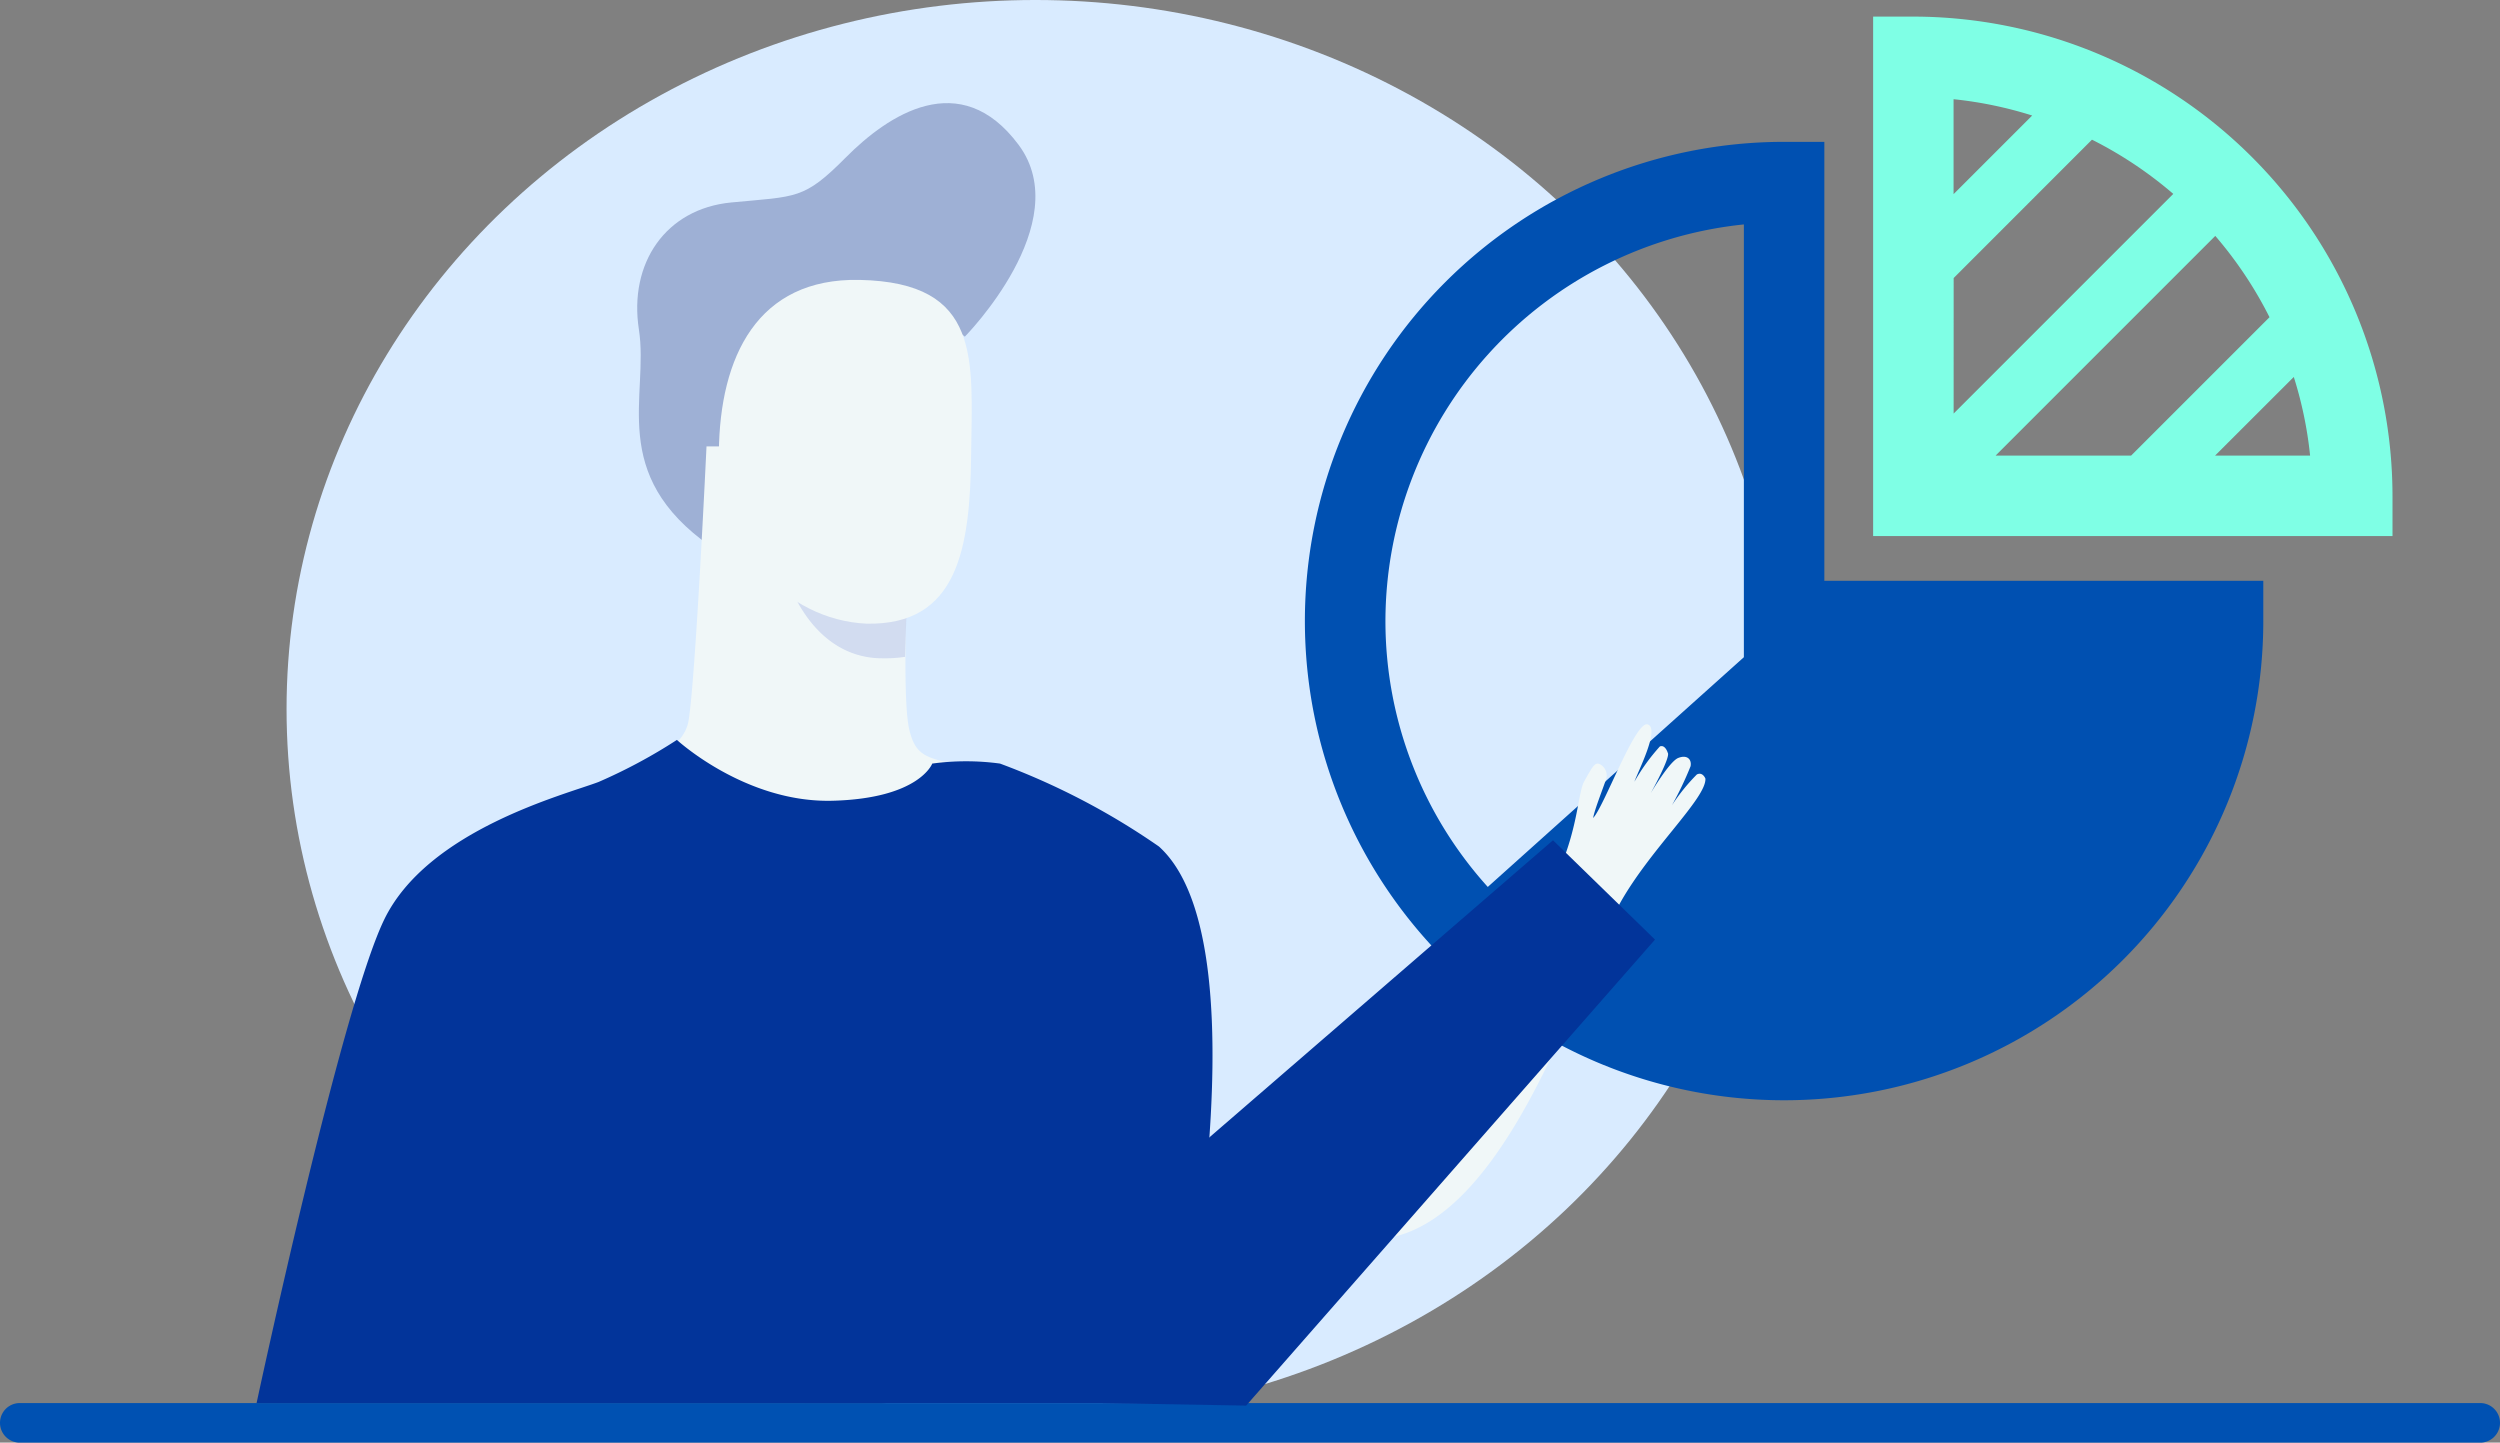
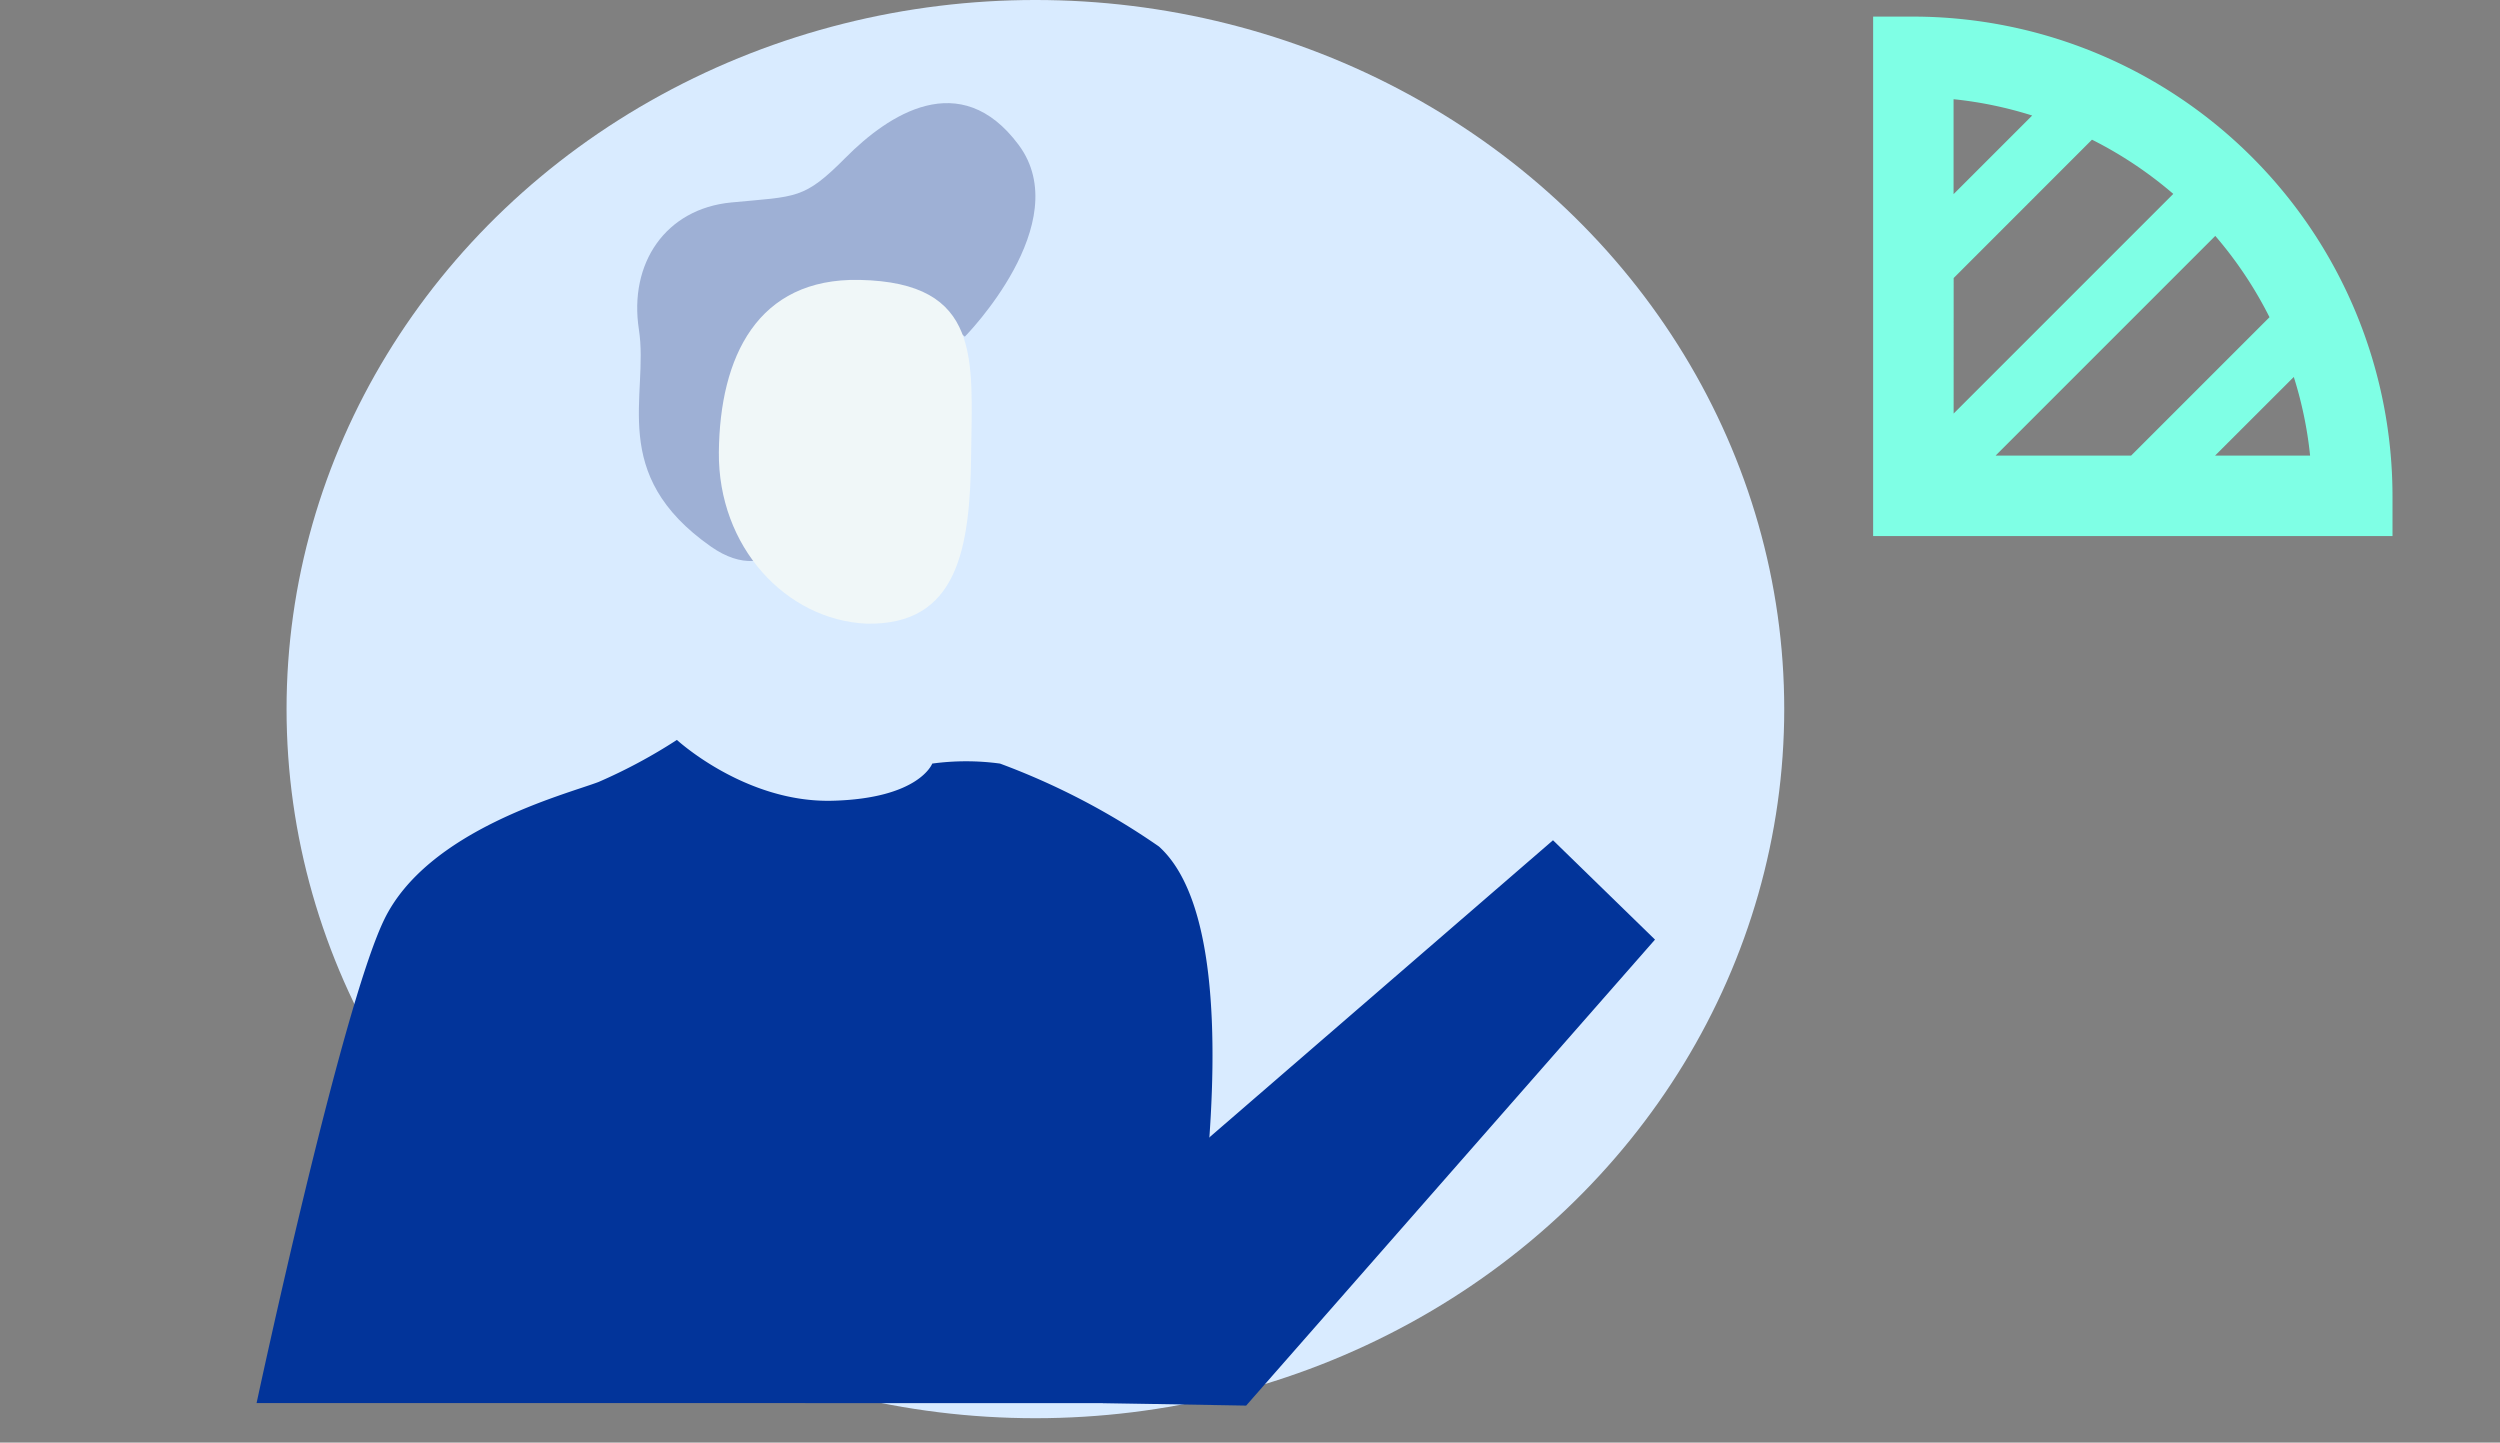
<svg xmlns="http://www.w3.org/2000/svg" width="190.628" height="110" viewBox="0 0 190.628 110">
  <rect x="0" y="0" width="190.628" height="110" fill="#808080" stroke="none" />
  <g id="Groupe_13359" data-name="Groupe 13359" transform="translate(-2551.569 -1157.065)">
    <g id="Groupe_8829" data-name="Groupe 8829">
      <ellipse id="Ellipse_124616" data-name="Ellipse 124616" cx="57.1" cy="54.07" rx="57.1" ry="54.07" transform="translate(2573.419 1157.065)" fill="#d9ebff" />
    </g>
    <g id="Groupe_10426" data-name="Groupe 10426">
      <g id="Groupe_8847" data-name="Groupe 8847">
-         <path id="Tracé_3533" data-name="Tracé 3533" d="M2740.783,1267.065h-187.8a1.509,1.509,0,0,1,0-3.012h187.8a1.509,1.509,0,0,1,0,3.012Z" fill="#0051b2" />
-       </g>
+         </g>
    </g>
    <g id="Groupe_13790" data-name="Groupe 13790">
-       <path id="Tracé_16940" data-name="Tracé 16940" d="M2690.677,1167.881h-3.07a36.54,36.54,0,1,0,36.541,36.54v-3.07h-33.471Zm-33.467,36.543a30.445,30.445,0,0,1,27.331-30.246v33l-19.527,17.517A30.245,30.245,0,0,1,2657.21,1204.424Z" fill="#0050b1" />
      <path id="Tracé_16941" data-name="Tracé 16941" d="M2697.468,1158.331h-3.07v39.61H2734v-3.066A36.583,36.583,0,0,0,2697.468,1158.331Zm27.155,22.92-10.552,10.552h-10.333l16.749-16.75a30.458,30.458,0,0,1,4.134,6.2Zm-24.085-2.985,10.547-10.551a30.52,30.52,0,0,1,6.2,4.136l-16.749,16.749Zm5.988-12.392-5.995,5.995v-7.239a30.129,30.129,0,0,1,5.994,1.244Zm13.947,25.929,6-5.995a30.133,30.133,0,0,1,1.244,5.995Z" fill="#7fffe5" />
    </g>
    <g id="Groupe_8746" data-name="Groupe 8746">
      <path id="Tracé_3157" data-name="Tracé 3157" d="M2605.781,1198.745c-7.9-5.533-4.711-11.478-5.494-16.543s2.032-9.22,7.049-9.7,5.519-.2,8.736-3.439,8.718-6.927,13.165-.957-4.1,14.632-4.1,14.632-2.186-2.11-6.863-1.974C2618.273,1180.763,2615.07,1205.25,2605.781,1198.745Z" fill="#9eb0d5" />
    </g>
    <g id="Groupe_8747" data-name="Groupe 8747">
-       <path id="Tracé_3158" data-name="Tracé 3158" d="M2598.464,1216.42c3.1-1.318,5.279-2.548,5.6-4.357.531-2.991,1.377-20.96,1.377-20.96h15.812s-1.182,18.2-.34,21.641c.763,3.112,2.39,1.68,10.266,4.434a49.306,49.306,0,0,1-7.636,10.054,15.324,15.324,0,0,1-5.485,3.582c-2.223.013-4.572-.115-6.948-.148a13.544,13.544,0,0,1-4.078-3.354A86.073,86.073,0,0,1,2598.464,1216.42Z" fill="#f0f7f8" />
-     </g>
+       </g>
    <g id="Groupe_8748" data-name="Groupe 8748" opacity="0.58">
-       <path id="Tracé_3159" data-name="Tracé 3159" d="M2610.379,1195.1l10.69.039s-.3,5.805-.491,12.012a10.711,10.711,0,0,1-1.8.109C2613.733,1207.213,2610.713,1201.834,2610.379,1195.1Z" fill="#bbc8eb" />
-     </g>
+       </g>
    <g id="Groupe_8750" data-name="Groupe 8750">
      <path id="Tracé_3160" data-name="Tracé 3160" d="M2617.108,1178.408c-7.81-.159-10.653,5.9-10.725,13.13s5.113,12.794,11.254,13.082c6.934.144,7.909-5.666,7.982-12.894S2626.485,1178.6,2617.108,1178.408Z" fill="#f0f7f8" />
    </g>
    <g id="Groupe_8752" data-name="Groupe 8752">
      <path id="Tracé_3162" data-name="Tracé 3162" d="M2571.133,1264.053s6.406-29.951,9.718-36.839,13.841-9.562,16.357-10.522a40.647,40.647,0,0,0,5.976-3.208s5.213,4.808,11.85,4.639,7.62-2.834,7.62-2.834a19.12,19.12,0,0,1,5.168,0,54.315,54.315,0,0,1,12.116,6.322c8.623,7.762.92,42.442.92,42.442Z" fill="#02349a" />
    </g>
    <g id="Groupe_8843" data-name="Groupe 8843">
-       <path id="Tracé_3529" data-name="Tracé 3529" d="M2651.341,1250.192c13.144,7.553,20.241-17.887,23.724-24.2,2.275-4.122,6.629-8.063,6.544-9.558,0,0-.206-.54-.653-.315a14.706,14.706,0,0,0-1.9,2.351,25.863,25.863,0,0,0,1.422-2.98c.1-.535-.276-.9-.95-.626s-2.09,2.684-2.09,2.684,1.542-2.77,1.3-3.081c0,0-.19-.643-.6-.486a15.1,15.1,0,0,0-1.943,2.688c.321-.884,1.948-4.04,1.016-4.367s-3.319,6.251-4.163,7.136c.113-.667.783-2.318,1.006-3.019a.957.957,0,0,0-.57-1.116c-.31-.086-.5.233-1.116,1.339-.552.995-.445,4.378-2.777,8.505-2.526,4.473-7.954,10.132-13.849,15.539C2653,1241.083,2650.841,1249.908,2651.341,1250.192Z" fill="#f0f7f8" />
-     </g>
+       </g>
    <path id="Tracé_16807" data-name="Tracé 16807" d="M2635.664,1250.814l34.323-29.679,7.778,7.575-31.176,35.534-10.925-.191Z" fill="#02349a" />
  </g>
</svg>